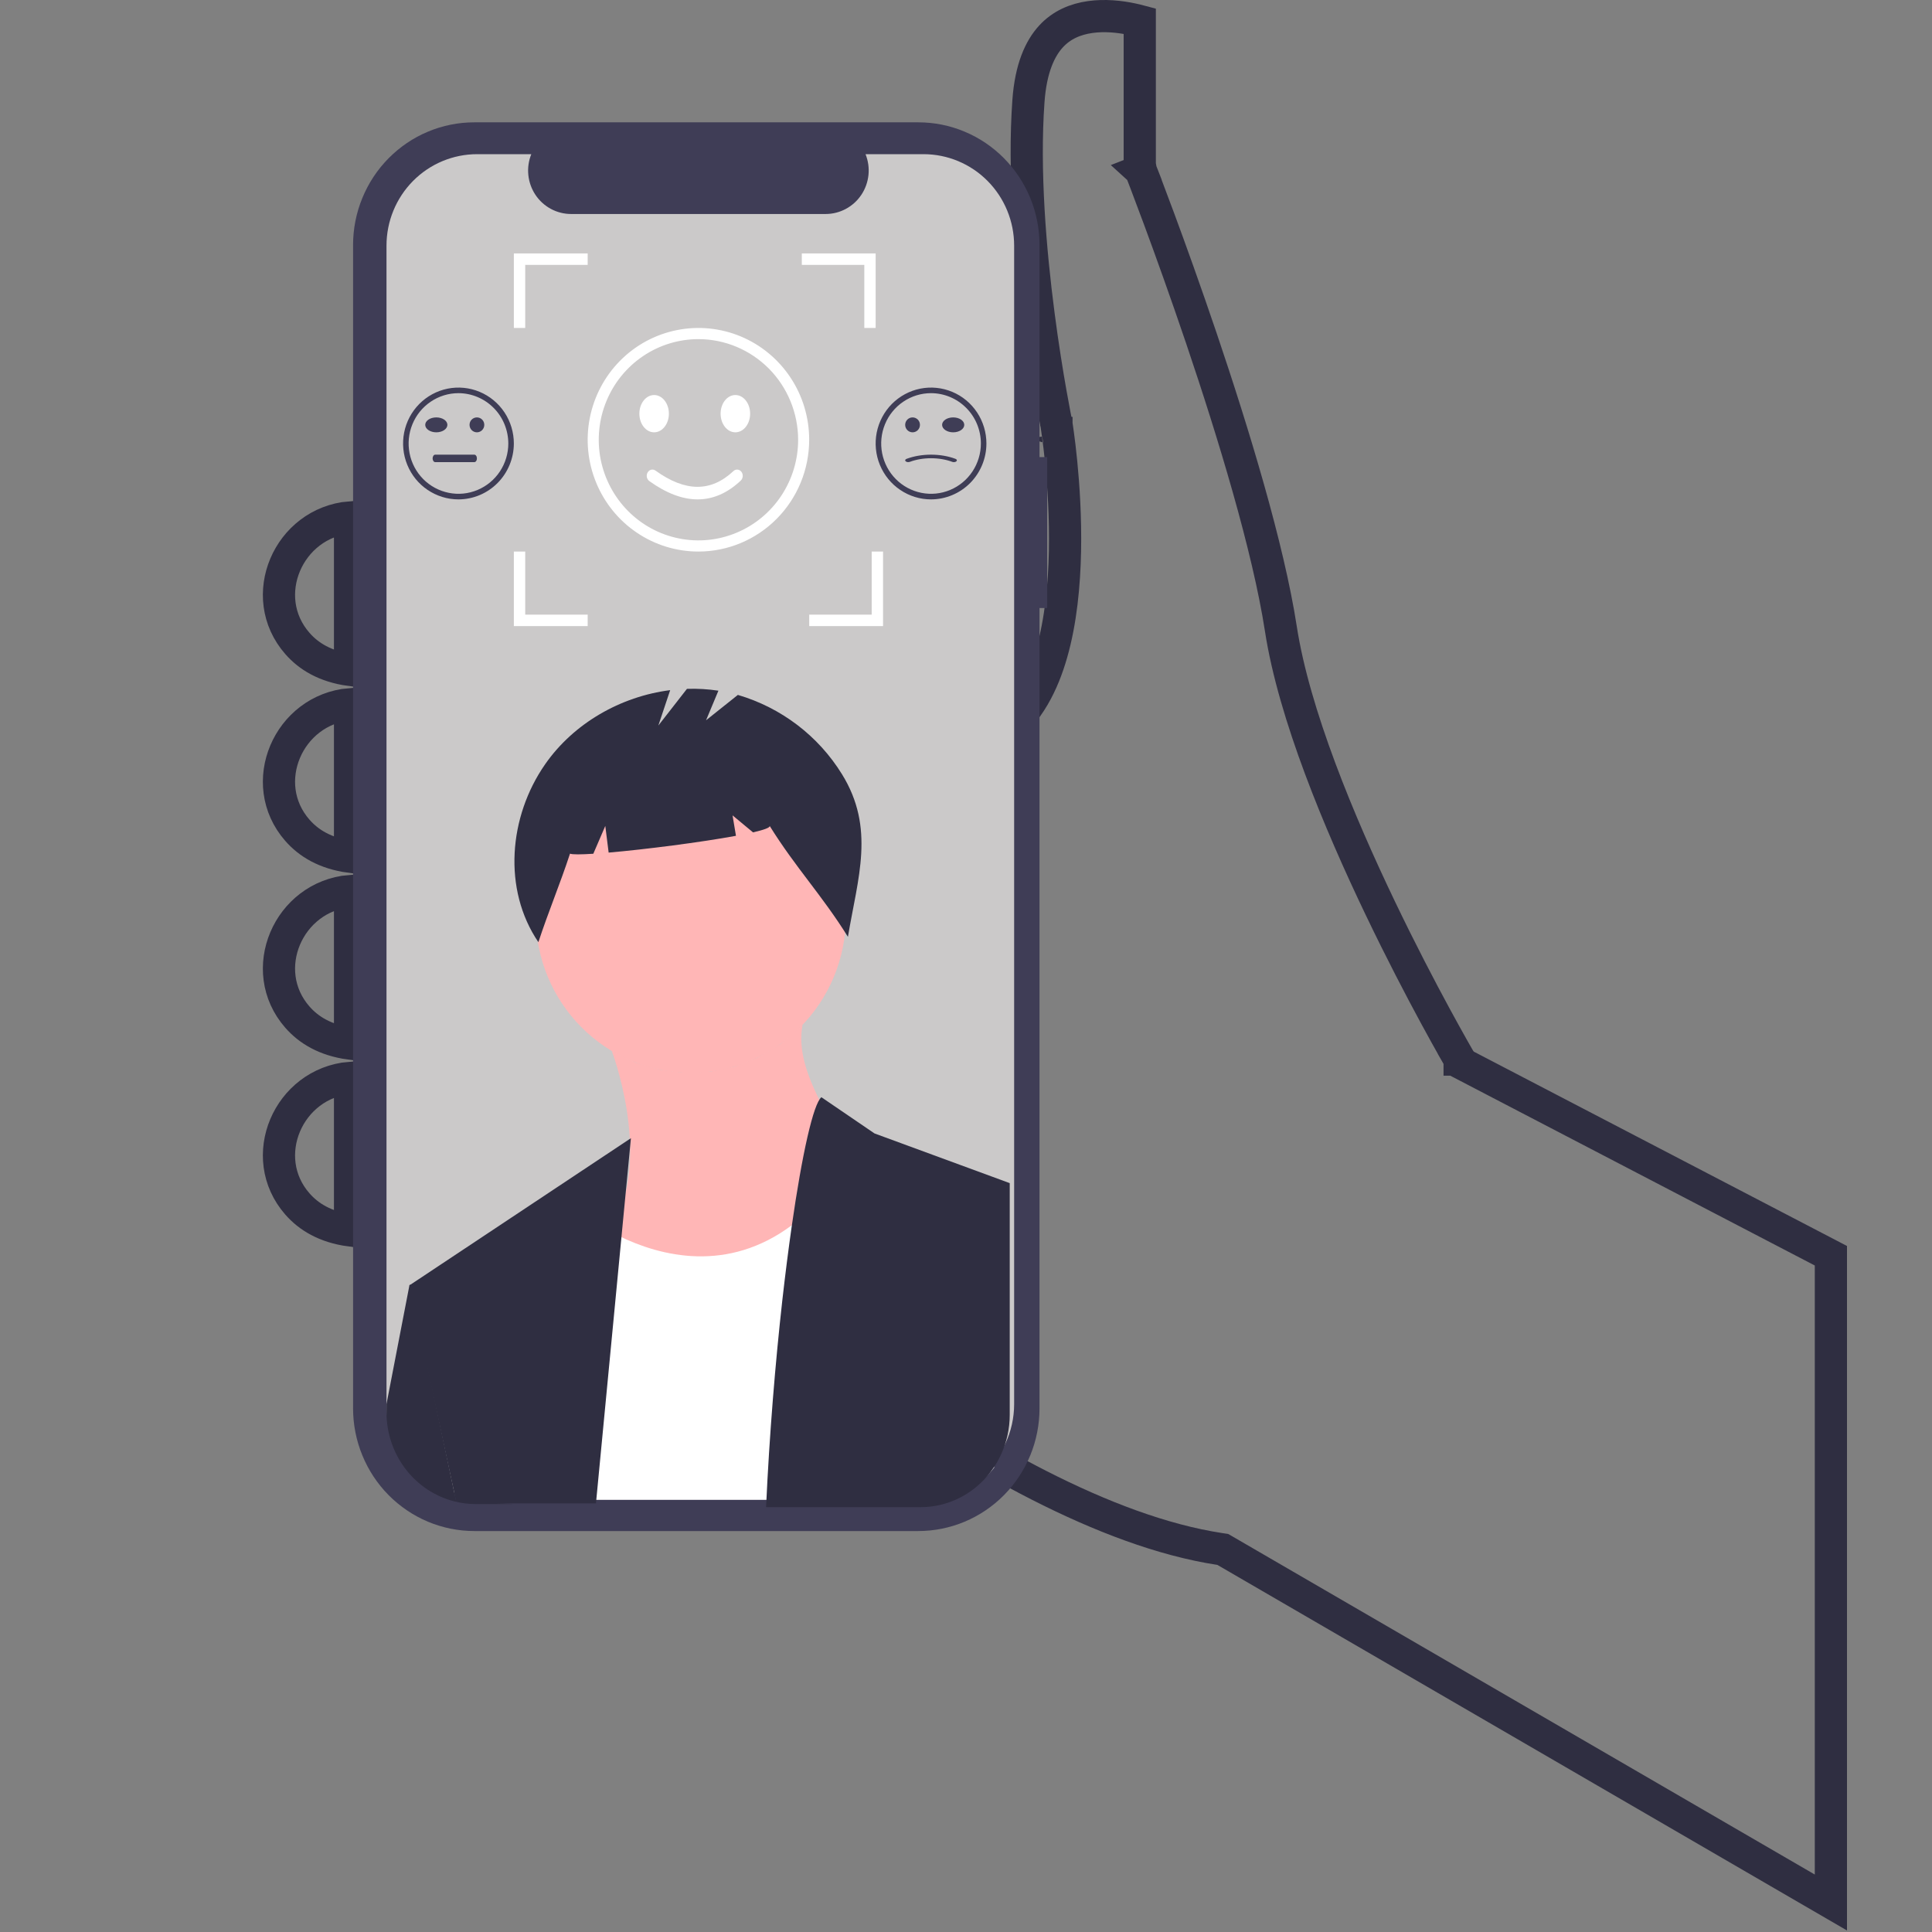
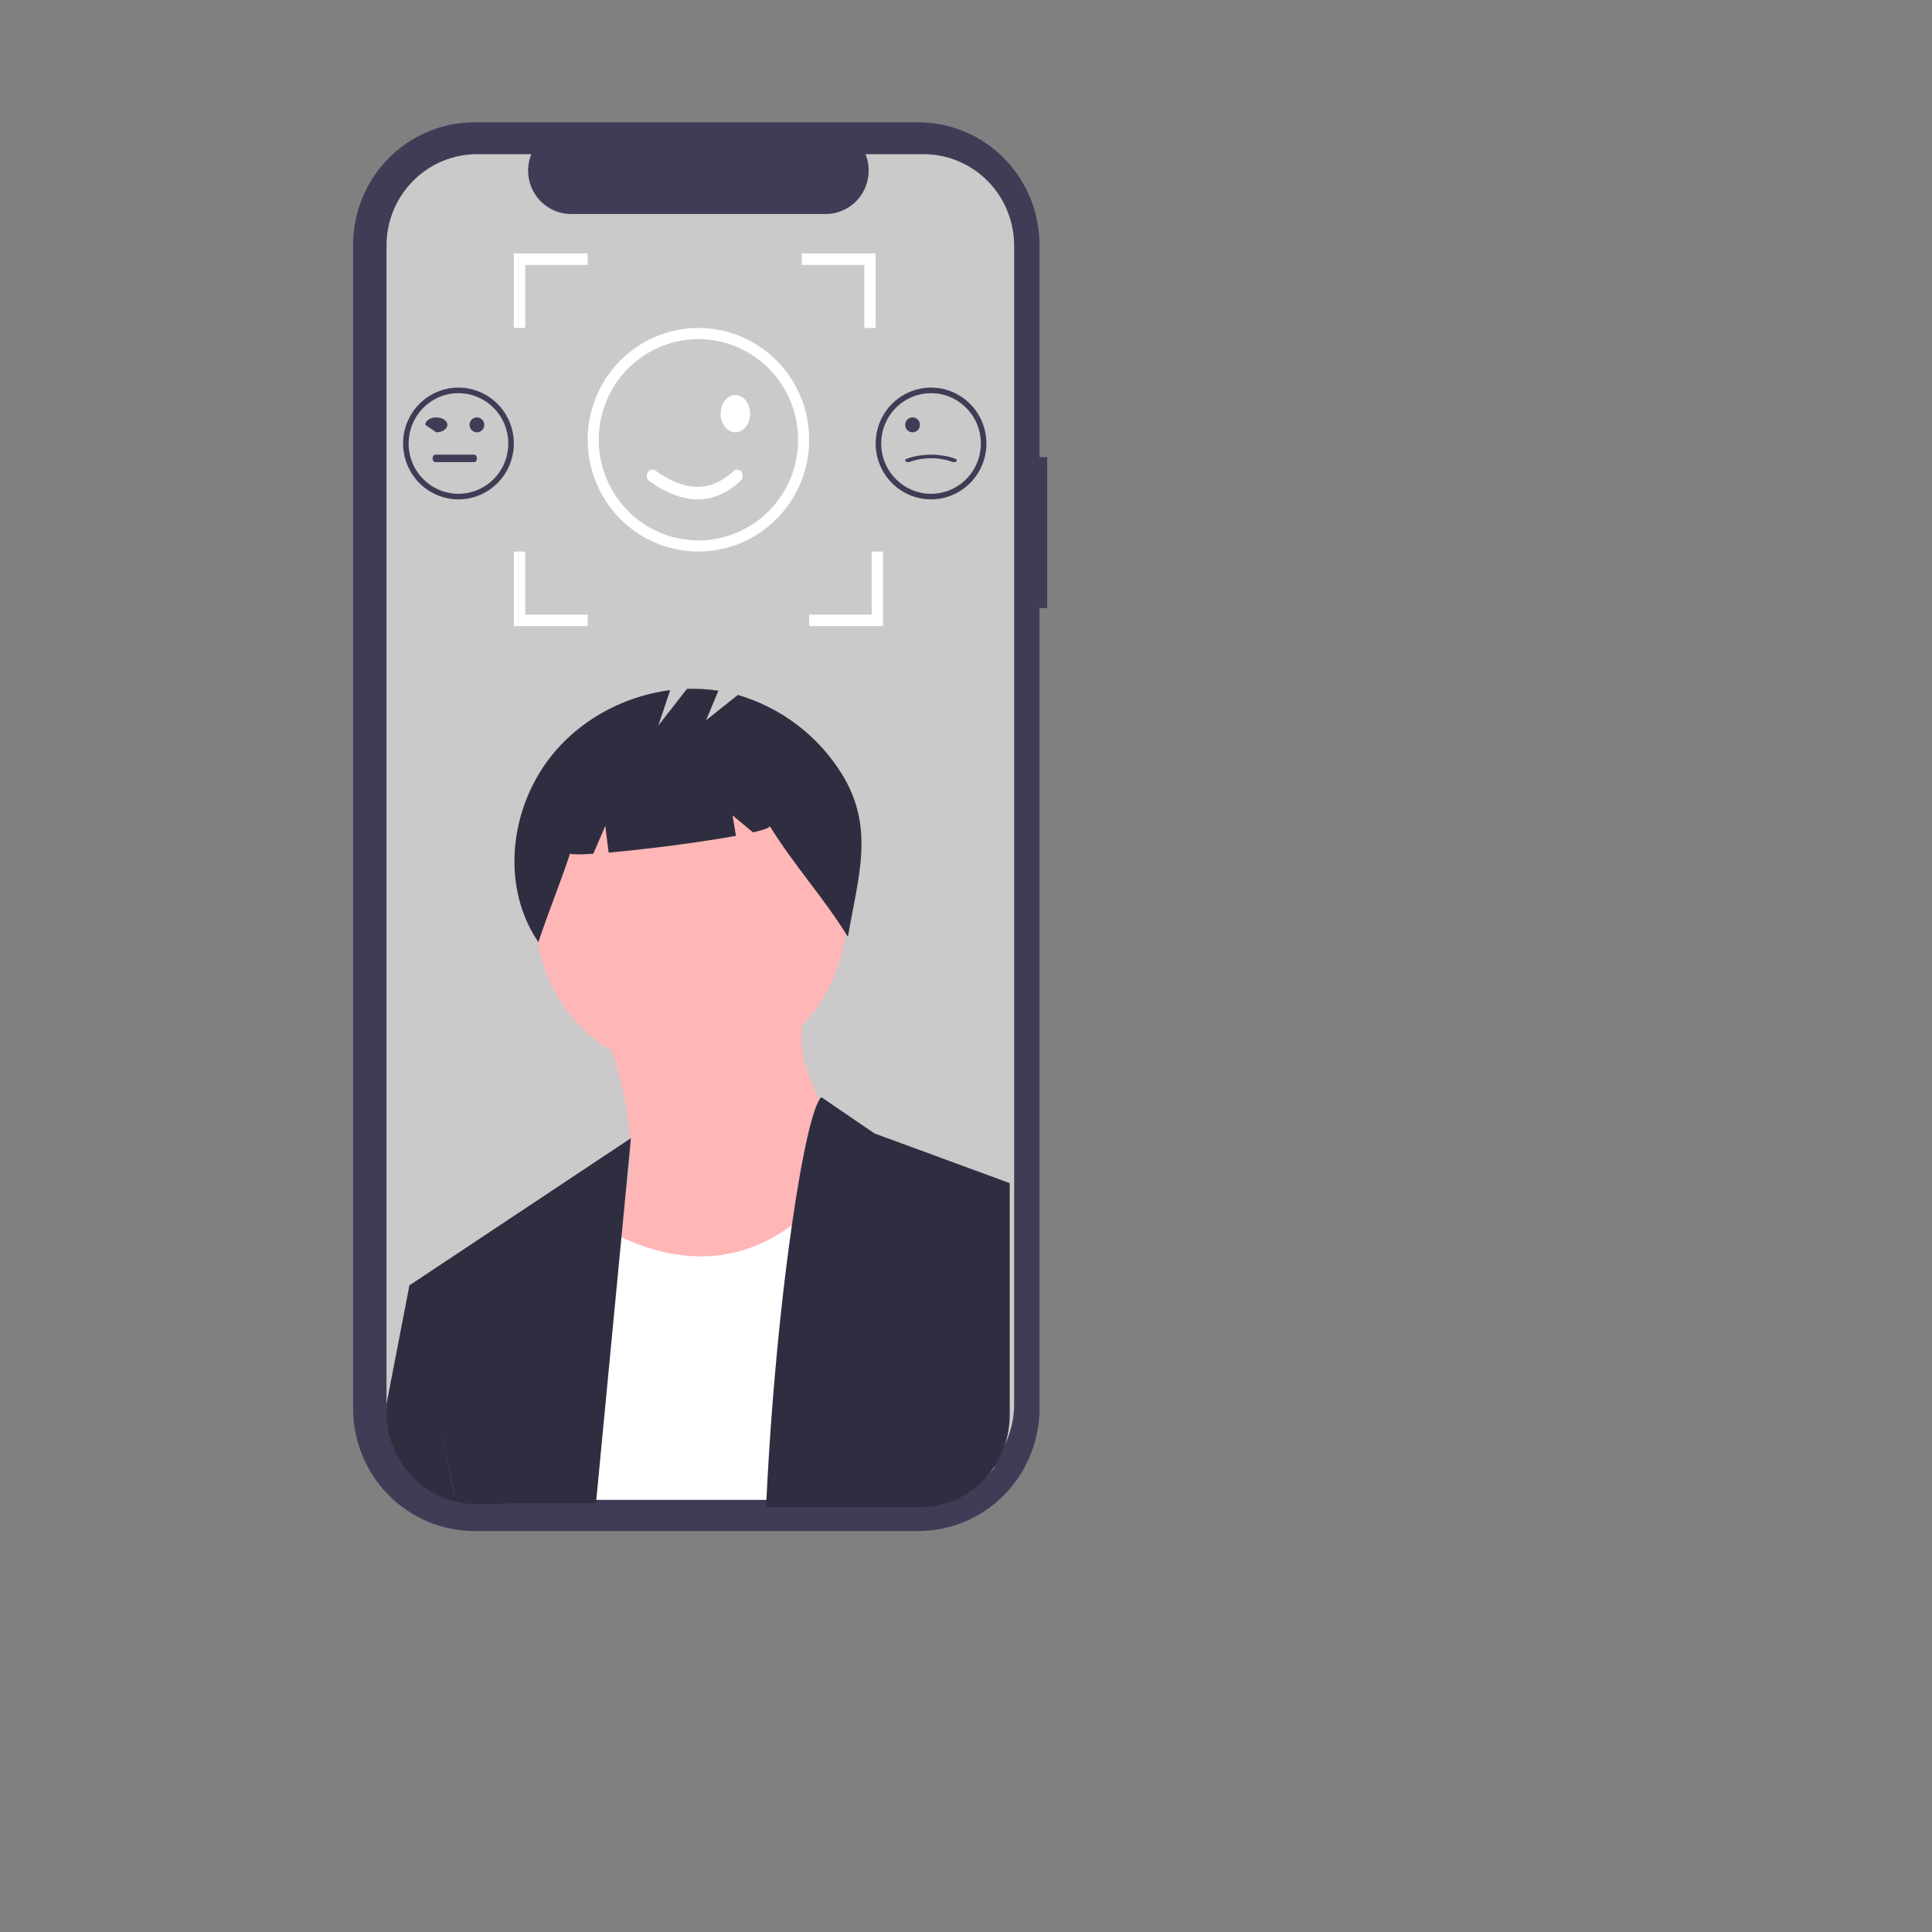
<svg xmlns="http://www.w3.org/2000/svg" width="60" height="60" viewBox="0 0 60 60" fill="none">
  <rect x="0" y="0" width="60" height="60" fill="#808080" stroke="none" />
-   <path d="M21.577 38.6L31.178 22.695C31.937 22.132 32.39 21.235 32.661 20.283C32.947 19.285 33.053 18.158 33.074 17.114C33.094 16.067 33.028 15.083 32.957 14.362C32.921 14.001 32.885 13.704 32.856 13.497C32.843 13.394 32.831 13.313 32.822 13.257L32.812 13.192L32.809 13.175L32.809 13.17L32.809 13.169L32.809 13.169C32.808 13.168 32.808 13.168 32.315 13.25L32.808 13.168L32.807 13.158L32.804 13.147L32.804 13.147L32.804 13.147L32.804 13.147L32.804 13.144L32.801 13.133L32.792 13.085C32.783 13.044 32.771 12.981 32.755 12.9C32.724 12.738 32.679 12.5 32.626 12.2C32.52 11.601 32.382 10.755 32.254 9.773C31.997 7.801 31.783 5.304 31.939 3.14C32.012 2.111 32.303 1.5 32.639 1.133C32.974 0.768 33.403 0.593 33.857 0.529C34.316 0.464 34.781 0.517 35.142 0.593C35.236 0.612 35.321 0.633 35.396 0.653V5.117V5.211L35.43 5.299L35.896 5.117L35.43 5.299L35.43 5.299L35.431 5.3L35.432 5.305L35.44 5.324L35.47 5.401C35.496 5.469 35.535 5.569 35.584 5.699C35.683 5.959 35.825 6.336 35.999 6.805C36.346 7.743 36.816 9.047 37.312 10.511C38.306 13.45 39.388 16.997 39.778 19.526C40.188 22.182 41.59 25.541 42.865 28.201C43.506 29.539 44.121 30.714 44.577 31.555C44.805 31.975 44.993 32.313 45.124 32.545C45.189 32.661 45.241 32.751 45.276 32.813L45.316 32.883L45.327 32.901L45.33 32.905L45.33 32.907L45.331 32.907C45.331 32.907 45.331 32.907 45.763 32.655L45.331 32.907L45.403 33.032L45.532 33.099L56.86 38.998V59.084L38.056 48.166L37.974 48.119L37.881 48.105C34.306 47.56 30.171 45.147 26.885 42.816C25.253 41.658 23.849 40.535 22.853 39.7C22.355 39.283 21.96 38.939 21.689 38.7C21.649 38.664 21.612 38.631 21.577 38.6ZM9.236 37.39C7.962 35.936 8.949 33.641 10.871 33.473V38.212C10.095 38.105 9.584 37.787 9.236 37.39ZM9.236 31.588C7.962 30.134 8.949 27.839 10.871 27.671V32.41C10.095 32.303 9.584 31.985 9.236 31.588ZM9.236 25.786C7.962 24.331 8.949 22.037 10.871 21.869V26.608C10.095 26.501 9.584 26.183 9.236 25.786ZM10.871 16.067V20.806C10.095 20.698 9.584 20.381 9.236 19.983C7.962 18.529 8.949 16.235 10.871 16.067Z" stroke="#2F2E41" />
  <path d="M32.521 14.195H32.283V7.61C32.283 7.11 32.186 6.614 31.997 6.152C31.807 5.689 31.53 5.269 31.18 4.915C30.831 4.561 30.415 4.28 29.958 4.089C29.502 3.897 29.012 3.799 28.517 3.799H14.731C14.236 3.799 13.747 3.897 13.29 4.089C12.833 4.28 12.418 4.561 12.068 4.915C11.718 5.269 11.441 5.689 11.252 6.152C11.062 6.614 10.965 7.11 10.965 7.61V43.737C10.965 44.237 11.062 44.733 11.252 45.195C11.441 45.657 11.718 46.078 12.068 46.432C12.418 46.785 12.833 47.066 13.29 47.258C13.747 47.449 14.236 47.548 14.731 47.548H28.517C29.012 47.548 29.502 47.449 29.958 47.258C30.415 47.066 30.831 46.785 31.18 46.432C31.53 46.078 31.807 45.657 31.997 45.195C32.186 44.733 32.283 44.237 32.283 43.737V18.883H32.521V14.195Z" fill="#3F3D56" />
  <path d="M31.495 7.628V43.614C31.494 44.035 31.401 44.451 31.223 44.831C31.044 45.211 30.784 45.547 30.462 45.814C30.39 45.873 30.316 45.928 30.239 45.979C29.777 46.29 29.235 46.455 28.68 46.454H14.818C14.593 46.454 14.369 46.427 14.151 46.373C13.538 46.223 12.993 45.869 12.604 45.368C12.214 44.868 12.003 44.25 12.003 43.614V7.628C12.003 6.875 12.3 6.152 12.827 5.62C13.355 5.087 14.071 4.788 14.818 4.788H16.5C16.417 4.993 16.385 5.215 16.408 5.435C16.43 5.655 16.506 5.866 16.628 6.05C16.75 6.234 16.916 6.384 17.109 6.488C17.303 6.592 17.518 6.646 17.738 6.646H25.641C25.86 6.646 26.076 6.591 26.27 6.487C26.463 6.383 26.628 6.233 26.75 6.05C26.873 5.866 26.948 5.655 26.971 5.435C26.994 5.215 26.962 4.993 26.88 4.788H28.68C29.427 4.788 30.143 5.087 30.671 5.62C31.198 6.152 31.495 6.875 31.495 7.628Z" fill="#CBC9C9" />
  <path d="M19 32.64C19 32.64 20.19 35.745 19.13 37.891C18.07 40.037 20.795 42.489 20.795 42.489C20.795 42.489 27.911 38.811 27.003 36.971C26.094 35.132 24.621 33.36 24.924 31.828L24.241 32.422L23.521 32.849L22.801 33.125L22.081 33.277L21.213 33.312L20.507 33.224L19.75 33.005L19 32.64Z" fill="#FFB6B6" />
  <path d="M21.454 33.318C24.114 33.318 26.27 31.141 26.27 28.457C26.27 25.772 24.114 23.596 21.454 23.596C18.795 23.596 16.639 25.772 16.639 28.457C16.639 31.141 18.795 33.318 21.454 33.318Z" fill="#FFB6B6" />
  <path d="M30.875 45.578C30.748 45.741 30.603 45.89 30.444 46.021C30.372 46.08 30.298 46.135 30.221 46.186C29.775 46.485 29.24 46.579 28.664 46.579H16.428L16.639 40.667L17.999 37.625C18.305 37.866 18.631 38.078 18.976 38.259C19.057 38.303 19.143 38.347 19.233 38.391C20.507 39.01 22.59 39.555 24.608 38.038C25.244 37.561 25.873 36.879 26.469 35.931L30.238 38.081L30.875 45.578Z" fill="white" />
  <path d="M19.594 35.347L18.508 46.69H14.836C14.609 46.69 14.383 46.663 14.162 46.609L12.715 39.917L12.757 39.89L19.594 35.347Z" fill="#2F2E41" />
  <path d="M31.358 36.743V43.94C31.358 44.365 31.266 44.785 31.09 45.168C30.914 45.552 30.658 45.891 30.34 46.16C30.27 46.22 30.197 46.276 30.121 46.327C29.666 46.64 29.132 46.807 28.586 46.806H23.791C23.895 44.532 24.08 42.312 24.296 40.378C24.389 39.554 24.488 38.782 24.588 38.081C24.912 35.818 25.26 34.282 25.509 34.075L27.159 35.2L31.358 36.743Z" fill="#2F2E41" />
  <path d="M14.162 46.609L15.959 46.71H14.775C14.554 46.711 14.333 46.683 14.118 46.629C13.515 46.478 12.978 46.123 12.595 45.622C12.211 45.12 12.003 44.501 12.003 43.863V43.604L12.715 39.917L12.746 39.891L14.162 46.609Z" fill="#2F2E41" />
  <path d="M26.148 24.043C25.413 22.853 24.261 21.976 22.915 21.581L21.927 22.369L22.311 21.45C21.988 21.401 21.661 21.382 21.334 21.393L20.445 22.533L20.813 21.433C19.276 21.628 17.815 22.462 16.93 23.734C15.797 25.36 15.607 27.622 16.72 29.26C17.026 28.325 17.396 27.447 17.702 26.511C17.773 26.541 18.04 26.539 18.426 26.514L18.798 25.65L18.902 26.478C20.054 26.378 21.764 26.158 22.856 25.957L22.75 25.322L23.386 25.85C23.721 25.773 23.919 25.703 23.903 25.65C24.715 26.955 25.52 27.789 26.333 29.094C26.642 27.253 27.186 25.723 26.148 24.043Z" fill="#2F2E41" />
  <path d="M14.238 15.509C13.898 15.509 13.565 15.407 13.282 15.216C12.999 15.026 12.779 14.755 12.649 14.437C12.519 14.12 12.485 13.771 12.551 13.434C12.617 13.097 12.781 12.788 13.022 12.545C13.262 12.303 13.569 12.137 13.902 12.07C14.236 12.003 14.582 12.038 14.896 12.169C15.21 12.3 15.479 12.523 15.668 12.808C15.857 13.094 15.958 13.43 15.958 13.773C15.957 14.233 15.776 14.674 15.453 15C15.131 15.325 14.694 15.508 14.238 15.509ZM14.238 12.21C13.932 12.21 13.632 12.302 13.378 12.474C13.123 12.645 12.925 12.889 12.808 13.175C12.691 13.46 12.66 13.775 12.72 14.078C12.779 14.381 12.927 14.659 13.143 14.878C13.36 15.096 13.636 15.245 13.936 15.305C14.236 15.366 14.547 15.335 14.83 15.216C15.113 15.098 15.355 14.898 15.525 14.641C15.695 14.384 15.786 14.082 15.786 13.773C15.785 13.359 15.622 12.961 15.332 12.669C15.041 12.376 14.648 12.211 14.238 12.21Z" fill="#3F3D56" />
-   <path d="M13.55 13.426C13.74 13.426 13.894 13.322 13.894 13.194C13.894 13.066 13.74 12.963 13.55 12.963C13.36 12.963 13.206 13.066 13.206 13.194C13.206 13.322 13.36 13.426 13.55 13.426Z" fill="#3F3D56" />
+   <path d="M13.55 13.426C13.74 13.426 13.894 13.322 13.894 13.194C13.894 13.066 13.74 12.963 13.55 12.963C13.36 12.963 13.206 13.066 13.206 13.194Z" fill="#3F3D56" />
  <path d="M14.811 13.426C14.938 13.426 15.04 13.322 15.04 13.194C15.04 13.066 14.938 12.963 14.811 12.963C14.684 12.963 14.582 13.066 14.582 13.194C14.582 13.322 14.684 13.426 14.811 13.426Z" fill="#3F3D56" />
  <path d="M14.73 14.352H13.516C13.495 14.352 13.474 14.34 13.459 14.318C13.444 14.296 13.435 14.267 13.435 14.236C13.435 14.205 13.444 14.176 13.459 14.154C13.474 14.132 13.495 14.12 13.516 14.12H14.73C14.752 14.12 14.772 14.132 14.787 14.154C14.803 14.176 14.811 14.205 14.811 14.236C14.811 14.267 14.803 14.296 14.787 14.318C14.772 14.34 14.752 14.352 14.73 14.352Z" fill="#3F3D56" />
  <path d="M28.914 15.509C28.574 15.509 28.242 15.407 27.959 15.216C27.676 15.026 27.456 14.755 27.325 14.437C27.195 14.12 27.161 13.771 27.227 13.434C27.294 13.097 27.458 12.788 27.698 12.545C27.939 12.303 28.245 12.137 28.579 12.07C28.912 12.003 29.258 12.038 29.572 12.169C29.887 12.3 30.155 12.523 30.344 12.808C30.533 13.094 30.634 13.43 30.634 13.773C30.634 14.233 30.452 14.674 30.13 15C29.807 15.325 29.37 15.508 28.914 15.509ZM28.914 12.21C28.608 12.21 28.309 12.302 28.054 12.474C27.8 12.645 27.601 12.889 27.484 13.175C27.367 13.46 27.336 13.775 27.396 14.078C27.456 14.381 27.603 14.659 27.82 14.878C28.036 15.096 28.312 15.245 28.612 15.305C28.913 15.366 29.224 15.335 29.507 15.216C29.79 15.098 30.031 14.898 30.201 14.641C30.371 14.384 30.462 14.082 30.462 13.773C30.462 13.359 30.299 12.961 30.008 12.669C29.718 12.376 29.325 12.211 28.914 12.21Z" fill="#3F3D56" />
  <path d="M28.341 13.426C28.468 13.426 28.57 13.322 28.57 13.194C28.57 13.066 28.468 12.963 28.341 12.963C28.214 12.963 28.111 13.066 28.111 13.194C28.111 13.322 28.214 13.426 28.341 13.426Z" fill="#3F3D56" />
-   <path d="M29.602 13.426C29.792 13.426 29.946 13.322 29.946 13.194C29.946 13.066 29.792 12.963 29.602 12.963C29.412 12.963 29.258 13.066 29.258 13.194C29.258 13.322 29.412 13.426 29.602 13.426Z" fill="#3F3D56" />
  <path d="M29.622 14.352C29.606 14.352 29.59 14.349 29.575 14.344C29.378 14.27 29.148 14.231 28.914 14.231C28.68 14.231 28.451 14.27 28.253 14.344C28.242 14.348 28.231 14.35 28.218 14.351C28.206 14.352 28.194 14.352 28.181 14.35C28.169 14.348 28.158 14.345 28.148 14.34C28.139 14.336 28.13 14.33 28.124 14.324C28.118 14.318 28.114 14.31 28.112 14.303C28.111 14.296 28.111 14.289 28.115 14.281C28.118 14.274 28.124 14.268 28.131 14.262C28.139 14.256 28.148 14.251 28.159 14.248C28.386 14.164 28.647 14.12 28.914 14.12C29.181 14.12 29.443 14.164 29.669 14.248C29.687 14.254 29.701 14.263 29.709 14.275C29.718 14.286 29.719 14.299 29.713 14.31C29.708 14.322 29.696 14.333 29.68 14.34C29.663 14.348 29.643 14.352 29.622 14.352Z" fill="#3F3D56" />
  <path d="M21.691 17.129C21.01 17.129 20.345 16.926 19.78 16.544C19.214 16.163 18.773 15.62 18.513 14.986C18.252 14.351 18.184 13.653 18.317 12.98C18.45 12.306 18.777 11.688 19.258 11.202C19.739 10.716 20.352 10.386 21.02 10.252C21.687 10.118 22.378 10.187 23.007 10.449C23.636 10.712 24.173 11.157 24.551 11.728C24.929 12.299 25.13 12.97 25.13 13.657C25.129 14.578 24.767 15.46 24.122 16.111C23.477 16.762 22.603 17.128 21.691 17.129ZM21.691 10.532C21.078 10.532 20.48 10.716 19.971 11.059C19.462 11.402 19.065 11.89 18.831 12.461C18.596 13.032 18.535 13.661 18.654 14.267C18.774 14.873 19.069 15.43 19.502 15.867C19.934 16.304 20.486 16.602 21.087 16.722C21.687 16.843 22.31 16.781 22.875 16.544C23.441 16.308 23.925 15.907 24.265 15.393C24.605 14.879 24.787 14.275 24.787 13.657C24.785 12.829 24.459 12.034 23.879 11.448C23.298 10.863 22.511 10.533 21.691 10.532Z" fill="white" />
-   <path d="M20.315 13.426C20.568 13.426 20.773 13.167 20.773 12.847C20.773 12.527 20.568 12.268 20.315 12.268C20.061 12.268 19.856 12.527 19.856 12.847C19.856 13.167 20.061 13.426 20.315 13.426Z" fill="white" />
  <path d="M22.837 13.426C23.091 13.426 23.296 13.167 23.296 12.847C23.296 12.527 23.091 12.268 22.837 12.268C22.584 12.268 22.379 12.527 22.379 12.847C22.379 13.167 22.584 13.426 22.837 13.426Z" fill="white" />
  <path d="M21.666 15.509C21.194 15.509 20.694 15.319 20.165 14.94C20.126 14.912 20.099 14.868 20.089 14.818C20.079 14.767 20.088 14.715 20.113 14.672C20.139 14.629 20.178 14.598 20.224 14.587C20.269 14.577 20.317 14.586 20.356 14.614C21.285 15.282 22.078 15.287 22.778 14.629C22.813 14.596 22.859 14.579 22.906 14.584C22.952 14.588 22.995 14.613 23.025 14.652C23.055 14.691 23.07 14.742 23.066 14.793C23.062 14.845 23.04 14.892 23.005 14.925C22.591 15.315 22.143 15.509 21.666 15.509Z" fill="white" />
  <path d="M27.424 19.444H25.131V19.088H27.071V17.129H27.424V19.444Z" fill="white" />
  <path d="M16.311 10.185H15.958V7.87H18.251V8.226H16.311V10.185Z" fill="white" />
  <path d="M15.958 19.444H18.251V19.088H16.311V17.129H15.958V19.444Z" fill="white" />
  <path d="M26.842 10.185H27.194V7.87H24.901V8.226H26.842V10.185Z" fill="white" />
</svg>